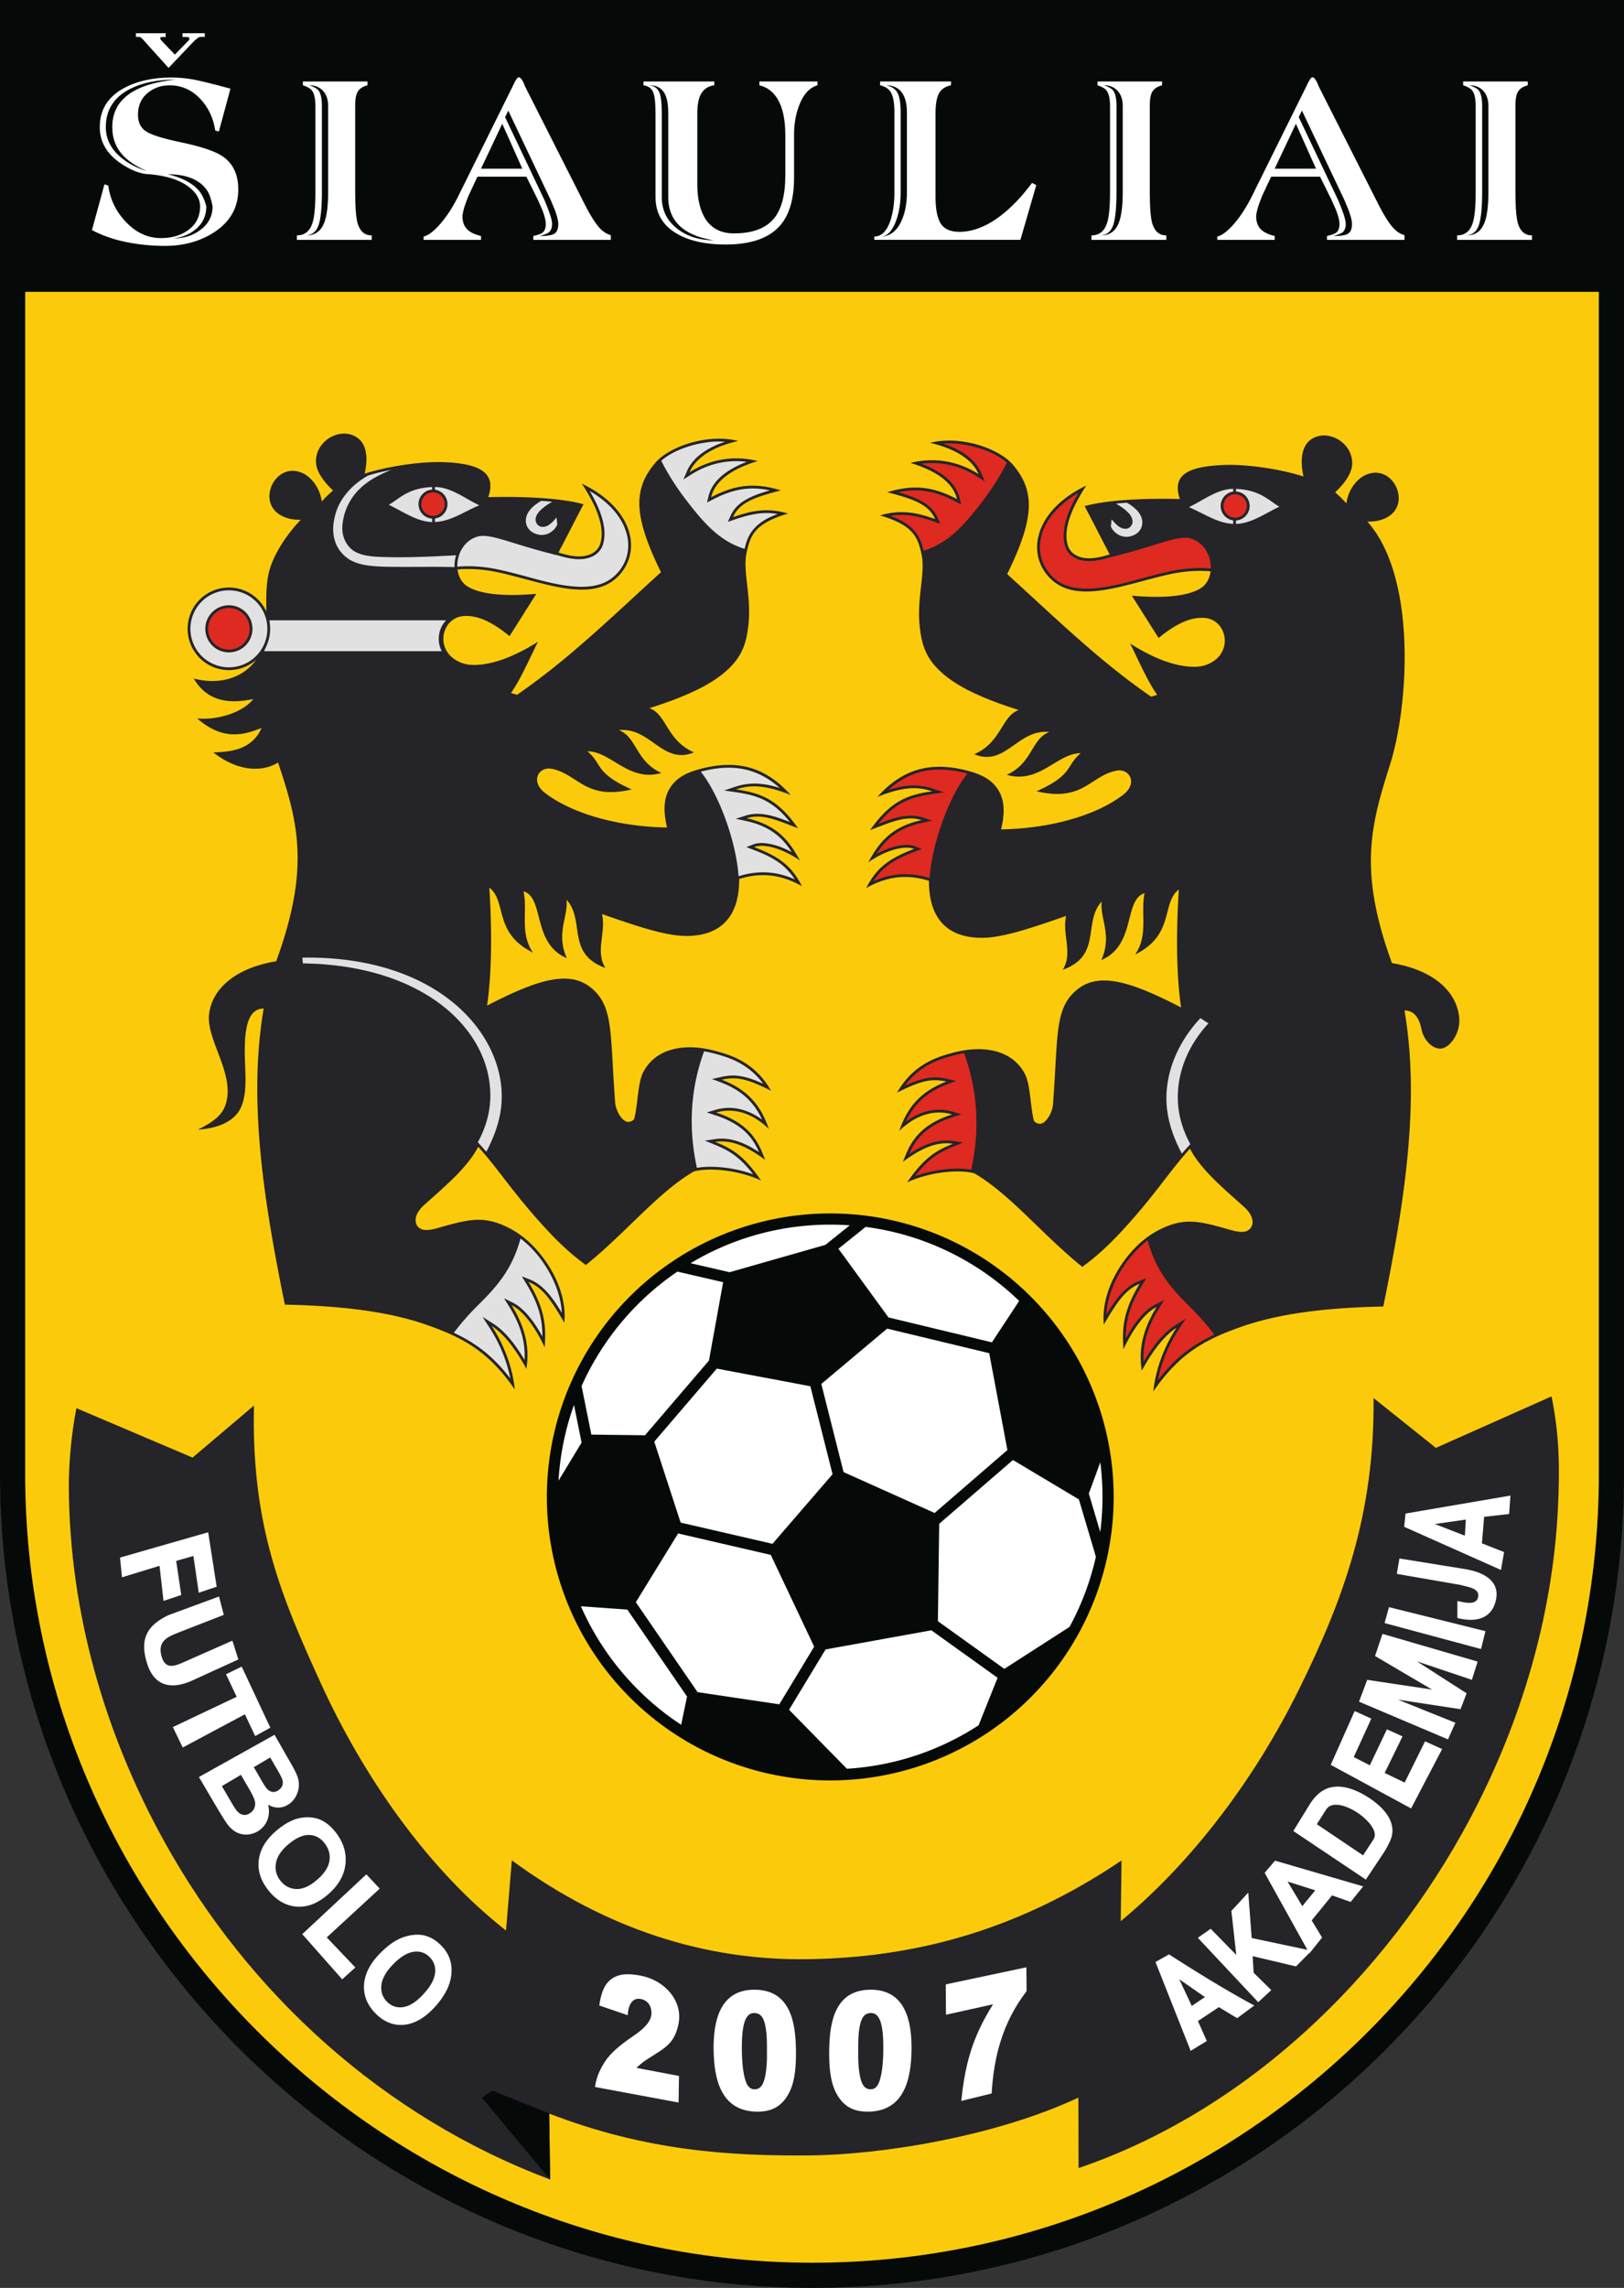
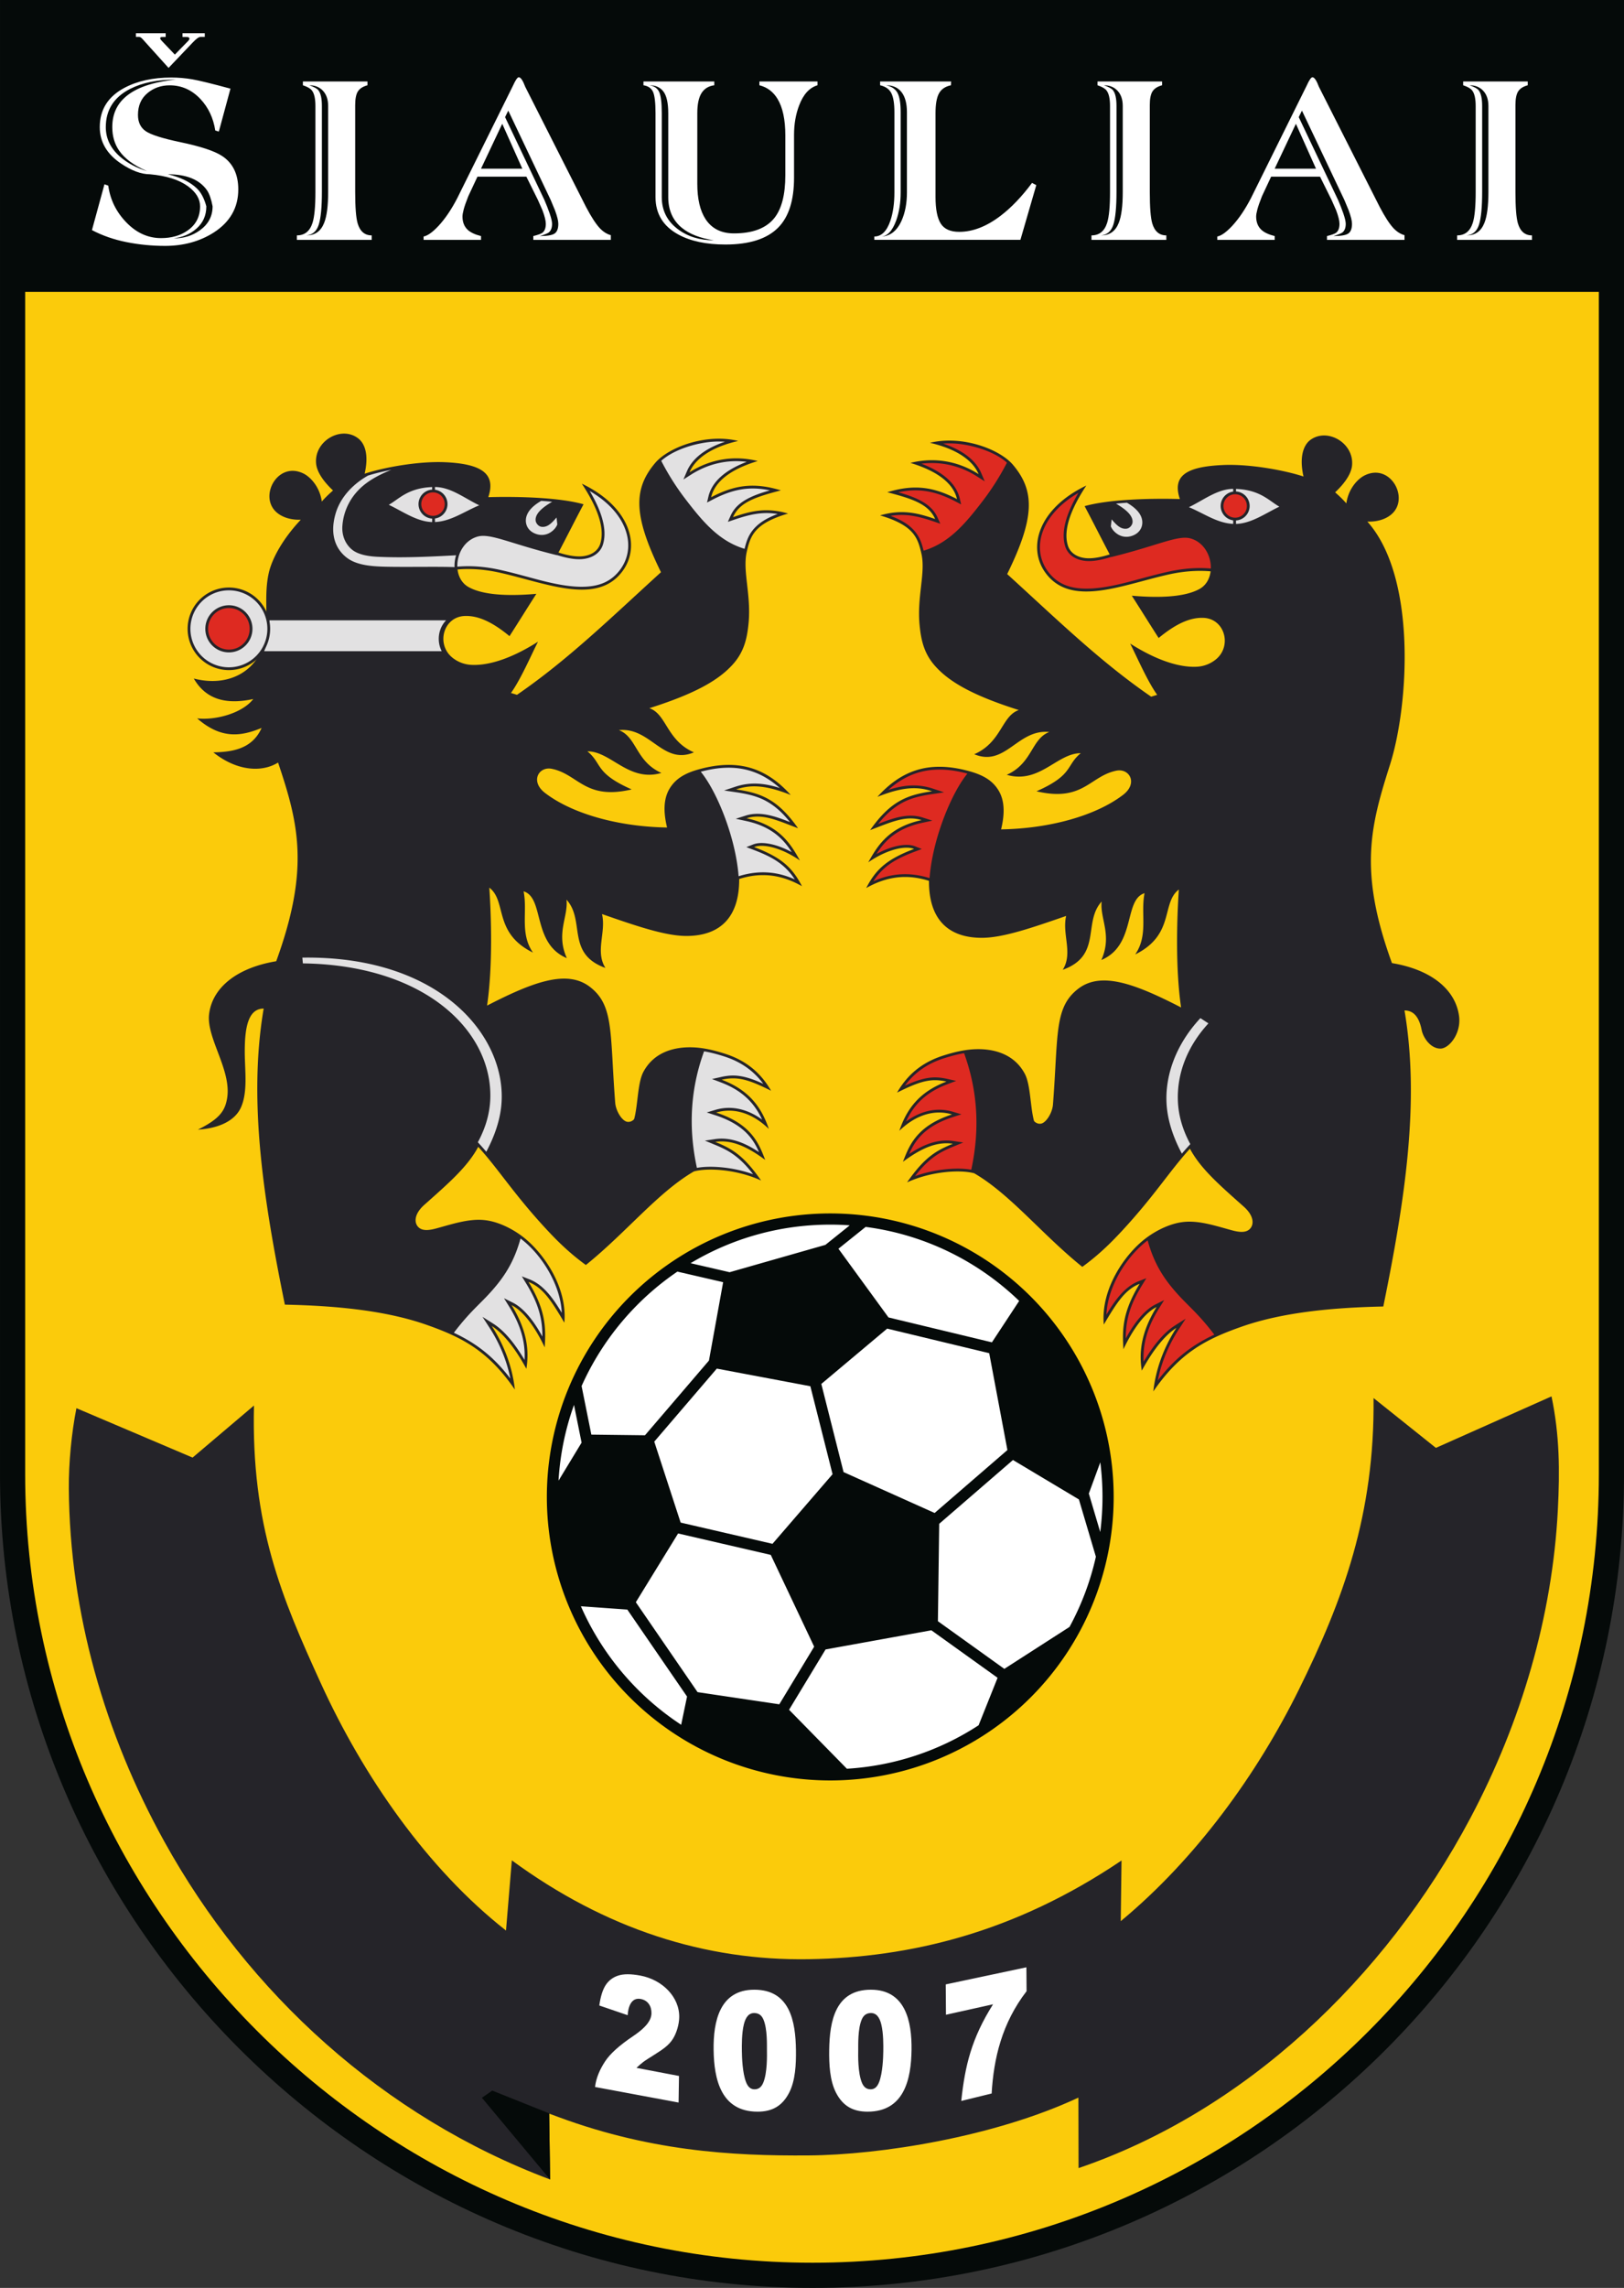
<svg xmlns="http://www.w3.org/2000/svg" viewBox="96.36 137.48 402.55 566.93">
  <rect x="96.36" y="137.48" width="402.55" height="566.93" fill="#333333" stroke="none" />
  <g fill-rule="evenodd">
    <path fill="#050a09" d="M96.362 137.48h402.552v365.35c0 110.972-90.098 201.58-201.16 201.58-110.565 0-201.392-91.08-201.392-201.58V137.48z" />
    <path fill="#fbcb0b" d="M102.6 209.799h390.075v293.03c0 107.819-87.587 195.342-194.922 195.342-107.248 0-195.153-88.408-195.153-195.341V209.799z" />
    <path fill="#fff" d="M155.424 184.413c0 4.52-2.03 8.083-6.091 10.692-3.47 2.204-7.495 3.306-12.073 3.306-3.25 0-6.434-.312-9.553-.937-3.12-.624-5.972-1.616-8.557-2.976l3.102-11.352.941.33c.48 3.49 1.975 6.53 4.486 9.121 2.51 2.59 5.372 3.885 8.584 3.885 2.621 0 4.818-.624 6.59-1.873 2.067-1.433 3.101-3.436 3.101-6.007 0-1.838-.997-3.49-2.99-4.96-2.215-1.617-5.354-2.609-9.415-2.976-2.178 0-4.596-.9-7.255-2.7-3.47-2.352-5.205-5.347-5.205-8.984 0-4.335 2.049-7.587 6.147-9.755 3.212-1.69 7.07-2.535 11.574-2.535 1.773 0 3.508.147 5.206.441 1.698.294 4.855 1.066 9.47 2.315l-2.88 10.636-.886-.275c-.48-3.087-1.698-5.677-3.655-7.77-2.141-2.279-4.689-3.418-7.642-3.418-2.142 0-3.988.652-5.538 1.957-1.55 1.304-2.326 3.095-2.326 5.373 0 1.8.637 3.141 1.91 4.023 1.274.882 4.09 1.782 8.446 2.7 5.132 1.066 8.64 2.223 10.522 3.472 2.658 1.764 3.987 4.52 3.987 8.267zm-23.008-36.45c-.698-.774-1.108-1.345-1.595-1.347l-.768-.002v-.905h7.374v.925l-.844.01c-.78.008-.562.5-.134.95l3.248 3.417 3.337-3.418c.434-.443.412-.942-.364-.949l-1.075-.01v-.925h5.525v.905l-.999.002c-.485.001-1.038.398-2.077 1.49l-5.903 6.202-5.724-6.345zm7.613 9.225c-4.578 0-8.381.772-11.409 2.315-4.024 2.058-6.036 5.217-6.036 9.48 0 2.828 1.181 5.271 3.544 7.329 1.81 1.58 4.043 2.774 6.701 3.582-3.249-1.396-5.556-3.086-6.922-5.07-1.145-1.654-1.717-3.6-1.717-5.842 0-3.05 1.052-5.511 3.157-7.385 2.62-2.351 6.848-3.82 12.682-4.409zm9.027 31.414c-.333-1.764-.794-3.087-1.385-3.969-1.846-2.645-5.076-3.967-9.691-3.967 3.1.734 5.482 1.892 7.144 3.472 1.033.955 1.827 2.443 2.381 4.463 0 2.278-.83 4.134-2.492 5.567-1.514 1.322-3.397 2.112-5.649 2.37 2.474.036 4.652-.625 6.535-1.985 2.104-1.506 3.157-3.49 3.157-5.952zm39.443 8.311h-18.552v-1.103c1.92 0 3.212-1.028 3.876-3.095.48-1.506.72-4.06.72-7.67v-21.3c0-1.837-.295-3.132-.886-3.867-.37-.478-1.108-.9-2.215-1.267v-.937h16.005v.937c-1.108.294-1.893.79-2.354 1.488-.461.698-.692 1.846-.692 3.426v21.52c0 3.794.203 6.384.61 7.79.59 1.983 1.753 2.975 3.488 2.975v1.103zm-10.8-11.904v-21.273c0-1.58-.424-2.83-1.273-3.747-.85-.92-1.975-1.378-3.378-1.378 1.144.404 1.883.808 2.215 1.212.59.735.886 2.039.886 3.913v21.273c0 3.784-.258 6.494-.775 8.129-.517 1.634-1.532 2.525-3.046 2.673 2.104 0 3.563-1.03 4.375-3.087.664-1.653.997-4.225.997-7.715zm70.07 11.904h-19.217v-.937c1.181-.294 1.938-.57 2.27-.827.554-.44.83-1.175.83-2.204 0-.772-.276-1.892-.83-3.362-.147-.368-.526-1.212-1.117-2.535l-2.87-5.787h-12.129l-2.27 4.85c-.554 1.396-.932 2.48-1.136 3.251-.202.772-.304 1.36-.304 1.764 0 1.396.434 2.498 1.301 3.307.72.661 1.819 1.175 3.296 1.543v.937H201.36v-.827c.997-.184 2.234-1.065 3.71-2.645 1.662-1.8 3.213-4.097 4.652-6.89l13.79-27.83c.628-1.396 1.108-2.094 1.44-2.094.48 0 1.015.79 1.606 2.37l15.063 29.76c1.293 2.461 2.437 4.224 3.434 5.29.849.882 1.754 1.451 2.714 1.708v1.158zm-21.94-17.636-4.975-11.123-5.261 11.123h10.236zm8.925 13.668c0-.735-.277-1.856-.83-3.362-.148-.368-.499-1.212-1.053-2.535l-10.522-22.155-.794 1.608 9.756 20.547c.48 1.102.914 2.223 1.311 3.362.388 1.139.582 1.984.582 2.535 0 .992-.277 1.708-.831 2.15-.37.256-1.108.55-2.215.88 1.846 0 3.073-.21 3.682-.633.61-.423.914-1.222.914-2.397zm64.244-34.335c-1.993.588-3.507 2.242-4.54 4.96-.85 2.205-1.275 4.648-1.275 7.33v10.637c0 5.584-1.31 9.7-3.932 12.345-2.769 2.792-7.125 4.188-13.07 4.188-4.762 0-8.657-.827-11.684-2.48-3.767-2.057-5.65-5.144-5.65-9.258v-20.777c0-2.61-.202-4.372-.609-5.291-.406-.919-1.2-1.47-2.38-1.653v-.937h17.555v.937c-1.403.183-2.456.826-3.157 1.929-.701 1.102-1.052 2.773-1.052 5.015v17.47c0 3.747.683 6.668 2.049 8.762 1.55 2.352 3.895 3.527 7.033 3.527 4.615 0 7.938-1.249 9.969-3.747 1.846-2.278 2.769-5.824 2.769-10.637v-9.92c0-3.894-.647-6.907-1.939-9.038-1.07-1.763-2.566-2.884-4.486-3.361v-.937H299v.937zm-25.696 38.413c-3.397-.515-6.037-1.543-7.92-3.086-2.252-1.837-3.378-4.372-3.378-7.606v-20.776c0-2.499-.387-4.28-1.163-5.346-.775-1.066-1.938-1.598-3.489-1.598 1.182.183 1.985.744 2.41 1.68.424.937.636 2.692.636 5.264v20.777c0 3.306 1.33 5.951 3.987 7.935 2.437 1.837 5.41 2.756 8.917 2.756zm79.927-13.668-3.933 13.558h-36.218v-.827c1.772 0 3.1-1.304 3.987-3.913.665-1.984.997-4.317.997-6.999V165.28c0-2.168-.259-3.748-.775-4.74-.517-.992-1.44-1.634-2.77-1.928v-.937h17.612l-.056.937c-1.403.294-2.39.964-2.963 2.011-.572 1.047-.858 2.673-.858 4.878v20.776c0 3.05.434 5.254 1.302 6.614.867 1.359 2.39 2.039 4.568 2.039 3.36 0 6.775-1.323 10.246-3.968 2.658-2.021 5.26-4.74 7.808-8.157l1.053.551zm-32.066 1.82v-19.896c0-2.168-.443-3.821-1.329-4.96-.886-1.139-2.16-1.708-3.821-1.708 1.366.294 2.307.927 2.824 1.901.517.973.776 2.563.776 4.767v19.895c0 2.572-.37 4.887-1.108 6.944-.96 2.645-2.252 3.968-3.877 3.968 2.29 0 4.024-1.304 5.206-3.913.886-1.984 1.33-4.317 1.33-6.999zm64.3 11.738H366.91v-1.103c1.92 0 3.212-1.028 3.877-3.095.48-1.506.72-4.06.72-7.67v-21.3c0-1.837-.295-3.132-.886-3.867-.37-.478-1.108-.9-2.215-1.267v-.937h16.005v.937c-1.108.294-1.893.79-2.354 1.488-.461.698-.692 1.846-.692 3.426v21.52c0 3.794.203 6.384.609 7.79.59 1.983 1.754 2.975 3.489 2.975v1.103zm-10.8-11.904v-21.273c0-1.58-.424-2.83-1.273-3.747-.85-.92-1.976-1.378-3.378-1.378 1.144.404 1.883.808 2.215 1.212.59.735.886 2.039.886 3.913v21.273c0 3.784-.258 6.494-.775 8.129-.517 1.634-1.532 2.525-3.046 2.673 2.104 0 3.563-1.03 4.375-3.087.664-1.653.997-4.225.997-7.715zm69.839 11.904h-19.218v-.937c1.182-.294 1.939-.57 2.271-.827.554-.44.83-1.175.83-2.204 0-.772-.276-1.892-.83-3.362-.147-.368-.526-1.212-1.117-2.535l-2.87-5.787h-12.129l-2.27 4.85c-.554 1.396-.932 2.48-1.136 3.251-.203.772-.304 1.36-.304 1.764 0 1.396.434 2.498 1.301 3.307.72.661 1.819 1.175 3.295 1.543v.937h-14.232v-.827c.997-.184 2.233-1.065 3.71-2.645 1.661-1.8 3.212-4.097 4.652-6.89l13.79-27.83c.627-1.396 1.107-2.094 1.44-2.094.48 0 1.015.79 1.606 2.37l15.063 29.76c1.292 2.461 2.437 4.224 3.434 5.29.849.882 1.754 1.451 2.714 1.708v1.158zm-21.94-17.636-4.975-11.123-5.262 11.123h10.237zm8.925 13.668c0-.735-.277-1.856-.83-3.362-.148-.368-.499-1.212-1.053-2.535l-10.522-22.155-.794 1.608 9.756 20.547c.48 1.102.914 2.223 1.311 3.362.388 1.139.581 1.984.581 2.535 0 .992-.276 1.708-.83 2.15-.37.256-1.108.55-2.216.88 1.847 0 3.074-.21 3.683-.633.61-.423.914-1.222.914-2.397zm44.613 3.968h-18.553v-1.103c1.92 0 3.212-1.028 3.877-3.095.48-1.506.72-4.06.72-7.67v-21.3c0-1.837-.295-3.132-.886-3.867-.37-.478-1.108-.9-2.215-1.267v-.937h16.005v.937c-1.108.294-1.893.79-2.354 1.488-.462.698-.692 1.846-.692 3.426v21.52c0 3.794.203 6.384.609 7.79.59 1.983 1.754 2.975 3.489 2.975v1.103zm-10.8-11.904v-21.273c0-1.58-.424-2.83-1.273-3.747-.85-.92-1.976-1.378-3.378-1.378 1.144.404 1.883.808 2.215 1.212.59.735.886 2.039.886 3.913v21.273c0 3.784-.258 6.494-.775 8.129-.517 1.634-1.532 2.525-3.046 2.673 2.104 0 3.563-1.03 4.375-3.087.664-1.653.997-4.225.997-7.715z" />
    <path fill="#252429" d="m159.317 485.759-15.22 12.901-28.794-12.241c-1.23 6.243-1.926 13.633-1.881 19.876.21 30.957 9 60.957 23.598 87.381 20.918 37.865 54.48 68.39 95.705 83.868l-.237-16.342c24.21 9.397 45.415 10.512 64.245 10.382 17.813-.124 46.14-4.589 66.938-14.331l.04 17.467c40.865-13.925 75.902-46.68 97.172-86.83 12.532-23.658 20.286-49.883 21.634-76.336.491-9.633.443-18.415-1.576-28.06l-28.657 12.762-15.452-12.348c.298 28.83-7.569 50.114-18.541 72.307-10.307 20.847-25.442 41.83-44.122 57.317l.191-15.03c-26.685 17.995-52.423 24.028-77.435 24.455-25.806.441-50.569-7.528-73.694-24.49l-1.444 17.388c-19.456-15.248-35.387-38.214-45.947-61.372-9.614-21.084-17.241-38.898-16.522-68.725z" />
    <path fill="#050a09" d="m234.534 661.978-16.166-6.464-2.55 1.786 16.875 20.232.032.012-.237-16.342c.685.265 1.366.523 2.046.776z" />
    <path fill="#fff" d="m264.562 658.477-20.706-3.857c.275-2.352 1.262-4.465 2.5-6.352 1.234-1.882 3.529-3.953 6.882-6.206 2.051-1.377 3.133-2.475 3.712-3.277.583-.807.879-1.622.891-2.44.027-1.727-.863-3.199-2.669-3.534-2.306-.429-3.1 1.892-3.231 4.024l-7.03-2.406c.308-2.223.833-3.904 1.576-5.049.743-1.137 1.776-1.93 3.105-2.36 1.324-.44 3.15-.439 5.481-.005 5.48 1.02 9.74 5.32 9.65 10.332-.033 1.773-.652 3.893-1.562 5.34-.91 1.445-2.16 2.42-4.535 3.902-1.404.876-2.349 1.477-2.824 1.843-.476.36-1.04.845-1.682 1.452l10.544 2.007-.102 6.586zm29.096-12.969c-.092-7.158-1.488-14.992-10.33-14.992-8.6 0-10.172 7.895-10.082 14.89.093 7.3 1.822 15.333 10.906 15.333 3.627 0 6.09-1.41 7.778-4.621 1.609-3.06 1.771-7.22 1.728-10.61zm-7.193.02c.016 1.206.11 5.556-.904 8.012-.46 1.117-1.15 1.66-2.18 1.66-.97 0-1.638-.605-2.1-1.797-.882-2.277-1.01-6.09-1.03-7.657-.017-1.322-.057-4.417.496-6.646.429-1.734 1.217-2.853 2.651-2.798 1.051.04 1.743.548 2.197 1.599 1 2.312.854 6.372.87 7.628zm15.433-.02c.092-7.158 1.488-14.992 10.33-14.992 8.599 0 10.172 7.895 10.082 14.89-.094 7.3-1.822 15.333-10.906 15.333-3.627 0-6.09-1.41-7.778-4.621-1.609-3.06-1.771-7.22-1.728-10.61zm7.192.02c-.015 1.206-.109 5.556.905 8.012.46 1.117 1.15 1.66 2.18 1.66.969 0 1.638-.605 2.1-1.797.882-2.277 1.01-6.09 1.03-7.657.017-1.322.056-4.417-.496-6.646-.43-1.734-1.218-2.853-2.652-2.798-1.05.04-1.742.548-2.196 1.599-1 2.312-.855 6.372-.87 7.628zm21.694-16.323 19.994-4.24.046 5.918c-6.11 7.938-8.152 16.63-8.662 25.355l-7.53 1.843c.92-8.684 2.535-15.495 7.883-23.952l-11.673 2.592-.058-7.516z" />
    <path fill="#050a09" d="M302.162 438.162a70.25 70.25 0 0 1 70.25 70.25 70.25 70.25 0 1 1-70.25-70.25z" />
    <path fill="#fff" d="M302.162 440.935c1.626 0 3.237.06 4.834.174l-6.039 4.842-23.741 6.777-9.678-2.237c10.124-6.066 21.966-9.556 34.624-9.556zm8.77.567c14.695 1.909 27.906 8.547 38.058 18.337l-6.755 10.264-25.64-6.17-12.406-17.024 6.743-5.407zm58.166 58.325a68.1 68.1 0 0 1 .542 8.586c0 2.948-.19 5.851-.557 8.7l-2.829-9.54 2.844-7.746zm-1.094 23.398a67.018 67.018 0 0 1-6.538 17.398l-16.156 10.392-16.466-11.81.321-24.136 18.288-15.81 16.342 9.77 4.209 14.196zm-29.073 41.769a67.09 67.09 0 0 1-32.648 10.768L291.95 561.15l9.048-14.948 26.227-4.747 16.412 11.771-4.707 11.768zm-73.728-.125c-10.879-7.139-19.571-17.334-24.854-29.366l11.509.822 14.803 21.553-1.458 6.99zm-30.396-60.49a67.168 67.168 0 0 1 3.833-18.769l1.88 9.347-5.713 9.422zm5.713-23.446a67.759 67.759 0 0 1 23.748-28.355l11.34 2.621-3.517 19.425-15.854 18.51-13.296-.163-2.42-12.038zm101.04-8.144 4.511 24.005-18.038 15.593-22.575-10.133-5.514-21.841 16.323-13.711 25.292 6.087zm-76.486 41.977 22.768 5.264 14.89-17.25-5.504-21.799-23.191-4.368-15.499 18.095 6.536 20.058zm22.344 8.009-22.974-5.312-10.476 17.037 15.304 22.284 20.258 3.012 8.643-14.279-10.755-22.742z" />
    <path fill="#252429" d="M365.21 262.898c2.009 3.777 4.189 8.124 6.217 11.964-2.033.643-3.943 1.027-5.565.947-2.271-.113-4.185-1.176-4.797-3.138-.922-2.953-.28-7.52 4.567-14.874-11.903 5.697-14.65 15.347-10.155 21.578 6.385 8.85 19.379 2.872 30.938.379 3.58-.772 7.01-.967 10.028-.702-.22 1.801-1.098 3.434-2.698 4.34-2.706 1.532-7.74 2.493-16.841 1.698 2.296 3.572 4.36 6.912 6.656 10.483 4.495-3.715 7.972-5.116 11.111-4.992 5.21.207 7.084 6.763 3.255 10.147a8.112 8.112 0 0 1-4.808 1.959c-3.441.209-8.966-.878-16.62-5.735 1.726 3.385 4.27 9.32 6.701 12.706l-1.497.454c-12.724-8.75-23.26-19.077-35.687-30.378 6.887-14.03 6.88-20.595 1.467-27.038-3.367-4.008-12.817-7.42-20.598-5.485 5.952 1.36 10.438 3.972 12.053 7.758-5.207-3.317-11.117-4.23-16.9-2.784 6.93 2.102 10.65 5.185 11.543 8.968-5.612-2.933-10.458-3.803-17.282-1.698 6.463 1.679 10.247 2.997 11.862 6.632-4.23-1.445-8.142-2.508-13.647-.893 8.353 2.461 9.336 5.519 10.24 9.475 1.094 4.775-1.15 10.676-.442 17.784.377 3.78 1.128 7.054 3.925 10.153 3.376 3.74 8.97 7.126 20.665 10.822-4.29 1.449-4.24 7.974-11.048 10.945 7.732 3.225 10.741-6.3 18.596-5.509-4.506 1.744-4.118 7.72-10.537 10.61 8.128 2.355 12.478-5.38 18.341-5.356-3.74 3.06-1.743 5.356-10.968 9.438 11.564 2.72 13.18-3.742 19.769-5.102 3.25-.671 5.474 3.097 1.682 5.994-6.797 5.191-18.26 8.354-30.227 8.546.907-3.75.912-6.994-.562-9.528-1.525-2.622-3.985-3.973-7.373-4.902-9.889-2.715-16.751-.236-22.723 6.37 6.739-2.7 10.292-2.463 13.543-1.378-6.079.892-10.25 2.35-15.352 9.62 5.017-1.893 8.802-3.735 12.754-2.478-8.366 1.809-11.04 6.623-13.217 10.458 4.55-3.146 9.099-4.21 11.351-3.316-6.687 2.54-9.429 4.984-11.86 9.693 5.76-3.274 10.82-3.274 15.56-1.786-.054 9.035 4.293 14.08 13.012 14.12 5.23.025 12.351-2.426 20.992-5.423-1.063 4.507 1.749 9.22-.844 13.344 9.82-3.529 4.926-11.728 9.644-16.915-.467 4.251 2.684 8.327-.079 14.492 8.673-3.657 5.484-14.941 10.713-16.557-1.02 5.06.997 10.374-2.32 15.178 9.906-4.89 6.396-12.728 10.817-16.087-.467 7.057-.887 19.36.559 29.223-11.42-5.881-19.811-8.99-25.478-4.647-6.034 4.623-4.937 11.345-6.28 28.697-.155 2.007-1.589 4.35-2.835 4.711-.969.282-1.827-.487-1.884-.702-.934-3.556-.83-8.937-2.268-11.629-2.746-5.139-8.002-6.174-11.948-6.092-2.63.055-5.282.633-8.244 1.578-3.809 1.216-8.261 3.577-11.465 9.184 5.867-2.944 8.503-3.574 12.244-2.734-6.994 2.647-9.922 7.04-11.686 12.196 4.315-4.177 8.962-5.28 13.064-4.057-8.887 2.89-10.635 7.822-12.164 11.733 4.591-3.4 8.418-5.059 12.371-4.464-4.123 1.7-6.972 3.274-11.35 9.566 6.15-2.82 13.328-3.167 16.652-2.248 8.927 5.187 16.707 15.068 26.783 23.188 4.081-2.965 7.095-5.963 9.785-8.862 8.07-8.698 11.793-14.812 16.895-20.424 2.604 4.91 7.272 8.96 13.363 14.376 2.718 2.416 2.563 4.751 1.221 5.741-.918.677-2.29.625-4.223.095-4.087-1.122-7.841-2.365-11.54-2.09-3.38.25-7 2.001-9.71 4.04-5.298 3.986-11.268 12.698-10.458 21.409 3.06-5.144 5.18-8.638 8.88-10.083-4.263 6.982-4.34 11.347-4.01 16.205 1.7-3.635 4.682-8.694 8.21-10.458-3.995 6.462-4.347 11.515-3.666 15.766 1.72-3.146 4.812-8.212 8.576-10.593-3.466 5.347-5.192 10.865-5.722 15.743 6.569-9.56 12.958-12.912 21.914-16.054 10.149-3.561 22.578-4.727 35.096-4.99 5.322-26.093 9.12-50.67 5.253-73.36 2.47.002 3.683 1.95 4.254 4.839.366 1.853 2.143 4.588 4.622 4.615 2.188.023 5.217-3.763 4.654-8.037-.861-6.542-6.811-11.523-16.639-13.15-8.321-22.87-5.32-33.933-.462-49.23 4.613-14.53 6.708-46.37-5.636-60.175 2.404.095 4.56-.578 5.98-1.805 4.586-3.966-.301-12.898-6.745-9.587-1.554.799-3.916 3.155-4.44 6.888-.877-1.007-1.778-1.862-2.782-2.742 2.684-2.524 4.01-4.81 4.192-6.626.56-5.568-6.082-9.455-10.304-6.38-1.64 1.193-2.859 4.08-1.724 9.084-4.58-1.516-13.265-3.153-19.984-2.847-8.808.4-12.657 2.493-10.665 8.427-7.653-.213-17.745.103-23.611 1.761z" />
    <path fill="#e2e1e2" d="m391.408 420.985-.605.665a74.06 74.06 0 0 0-1.461 1.66l-.028.033c-2.047-3.861-3.267-7.53-3.672-11.009-.867-7.447 1.875-15.724 8.27-22.567l1.99 1.3c-5.19 5.622-7.791 12.331-7.577 19.077.104 3.295.963 6.915 3.083 10.84z" />
    <path fill="#de2a21" d="M325.295 273.938c-.201-.836-.43-1.666-.759-2.463-1.352-3.278-4.286-5.007-7.443-6.168 3.781-.628 6.918.095 10.843 1.436l1.502.514-.645-1.451a8.113 8.113 0 0 0-1.14-1.86c-1.92-2.342-5.461-3.603-8.634-4.488 5.097-1.082 9.26-.294 14.24 2.31l1.344.702-.348-1.476c-1.041-4.411-5.363-7.032-9.501-8.615 4.835-.61 9.593.487 13.81 3.174l1.89 1.204-.88-2.06c-1.598-3.746-5.544-5.989-9.44-7.296.822-.06 1.646-.069 2.466-.034 4.12.175 10.002 1.778 13.355 4.757a62.448 62.448 0 0 1-6.14 9.67c-4.224 5.5-8.237 10.253-14.52 12.144zm1.479 81.129c-4.915-1.53-9.437-1.231-13.932.787 2.501-3.826 5.569-5.556 10.335-7.366l1.67-.634-1.661-.658c-1.576-.625-3.668-.318-5.254.119-1.483.408-2.944 1.03-4.325 1.779.78-1.223 1.64-2.37 2.74-3.427 2.405-2.311 5.363-3.593 8.595-4.292l2.542-.55-2.478-.788c-3.632-1.155-7.453.228-10.964 1.612 2.096-2.631 4.52-4.832 7.788-6.073 1.818-.69 3.747-1.053 5.665-1.335l2.879-.422-2.76-.921c-3.874-1.292-7.431-.85-11.055.311 5.587-4.986 11.79-6.126 19.592-4.042-4.112 5.05-8.664 16.46-9.377 25.9zm10.336 72.268c-2.098-.39-4.597-.306-6.599-.088-2.463.269-4.962.82-7.325 1.662 1.877-2.448 3.96-4.573 6.793-6.073.92-.487 1.875-.903 2.837-1.299l2.313-.954-2.474-.372c-3.995-.602-7.677 1.063-10.941 3.222.601-1.367 1.293-2.647 2.321-3.878 2.204-2.64 5.3-4.221 8.524-5.27l2.115-.687-2.132-.636c-4.197-1.25-8.235-.033-11.592 2.408 2.069-4.436 5.2-7.318 10.26-9.234l2.163-.818-2.256-.506c-.954-.214-1.914-.352-2.893-.359-2.556-.02-5.166.942-7.564 2.054 2.44-3.312 5.647-5.503 9.737-6.808 1.615-.516 3.263-.963 4.936-1.243 3.074 8.446 4.137 17.997 1.778 28.879zm60.25 40.858c-5.607 2.633-9.849 5.91-14.006 11.347.887-4.492 2.699-8.802 5.187-12.639l1.72-2.653-2.673 1.69c-3.106 1.965-5.757 5.62-7.75 8.978-.274-4.77 1.2-8.995 3.801-13.2l1.284-2.077-2.183 1.092c-2.988 1.493-5.538 5.119-7.325 8.4-.043-5.039 1.385-8.841 4.025-13.166l1.071-1.755-1.915.748c-3.589 1.403-5.987 4.952-7.989 8.29.025-.521.072-1.042.14-1.56.833-6.286 5.06-13.06 10.083-16.845 1.377 4.998 3.36 8.38 5.782 11.379 3.679 4.555 6.032 5.785 10.748 11.97zm-.864-189.833c-3.4-.3-6.92.003-10.227.716-2.173.469-4.323 1.04-6.47 1.614-5.594 1.493-14.166 4.112-19.717 1.627-1.657-.742-2.983-1.878-4.043-3.347a10.071 10.071 0 0 1-1.498-3.039c-.918-3.107-.22-6.327 1.402-9.07 1.806-3.058 4.65-5.453 7.733-7.247-2.326 3.93-4.583 9.067-3.273 13.264.746 2.389 3.058 3.506 5.424 3.623 1.805.089 3.888-.357 5.933-1.01l.018.034c11.365-2.79 16.402-5.458 19.587-4.65 3.41.902 5.226 4.337 5.13 7.485z" />
    <path fill="#e2e1e2" d="M372.994 262.276c.9-.089 1.8-.163 2.703-.224 1.569.913 2.807 1.965 3.414 3.212.86 1.762.327 3.749-1.466 4.699-1.322.7-2.829.74-4.124-.032-.81-.483-1.496-1.221-1.806-2.035l.191-1.722c1.297 1.533 2.321 2.47 3.699 2.31.79-.091 1.412-.89 1.48-1.538.195-1.875-2.104-3.505-4.091-4.67zm40.49.75c-2.528-1.41-4.708-4.16-10.75-4.395v.635a3.598 3.598 0 0 1 0 7.183v.855c3.794-.095 7.315-2.644 10.75-4.278zm-11.443-4.409c-3.956.038-7.39 2.825-10.98 4.536 3.749 1.549 6.992 3.966 10.98 4.143v-.873a3.599 3.599 0 0 1 0-7.13v-.676z" />
    <path fill="#de2a21" d="M402.525 259.953a2.904 2.904 0 0 0-2.904 2.904 2.904 2.904 0 1 0 2.904-2.904z" />
    <path fill="#252429" d="M241.007 262.436c-2.01 3.777-4.19 8.124-6.218 11.964 2.033.643 3.943 1.027 5.566.947 2.27-.113 4.184-1.176 4.796-3.138.922-2.953.28-7.52-4.567-14.874 11.904 5.697 14.65 15.347 10.155 21.578-6.384 8.85-19.378 2.872-30.937.379-3.58-.772-7.01-.967-10.029-.702.221 1.801 1.099 3.434 2.698 4.34 2.706 1.532 7.74 2.493 16.841 1.698-2.295 3.571-4.36 6.911-6.656 10.483-4.495-3.715-7.972-5.117-11.11-4.992-5.21.207-7.084 6.763-3.256 10.147a8.112 8.112 0 0 0 4.809 1.959c3.44.209 8.966-.878 16.62-5.735-1.727 3.385-4.27 9.32-6.702 12.706l1.497.454c12.724-8.75 23.26-19.077 35.687-30.378-6.887-14.03-6.88-20.595-1.467-27.038 3.368-4.008 12.818-7.42 20.598-5.485-5.952 1.36-10.437 3.972-12.053 7.757 5.207-3.317 11.118-4.228 16.9-2.783-6.93 2.102-10.65 5.185-11.543 8.968 5.612-2.933 10.458-3.803 17.282-1.698-6.463 1.679-10.247 2.997-11.861 6.632 4.229-1.445 8.141-2.508 13.646-.893-8.353 2.46-9.335 5.518-10.24 9.475-1.094 4.775 1.15 10.676.442 17.784-.376 3.78-1.127 7.053-3.925 10.153-3.376 3.74-8.97 7.126-20.664 10.822 4.29 1.449 4.24 7.974 11.048 10.945-7.732 3.225-10.742-6.3-18.597-5.509 4.506 1.743 4.118 7.72 10.538 10.61-8.129 2.355-12.478-5.38-18.342-5.356 3.741 3.06 1.743 5.356 10.968 9.437-11.563 2.721-13.18-3.741-19.768-5.101-3.25-.671-5.475 3.097-1.682 5.994 6.796 5.191 18.259 8.354 30.227 8.545-.908-3.749-.913-6.993.561-9.527 1.526-2.622 3.985-3.973 7.373-4.903 9.89-2.714 16.752-.236 22.723 6.371-6.738-2.7-10.292-2.463-13.543-1.379 6.08.893 10.251 2.351 15.353 9.621-5.018-1.893-8.803-3.735-12.754-2.478 8.365 1.809 11.04 6.623 13.216 10.458-4.55-3.146-9.098-4.21-11.351-3.316 6.688 2.54 9.429 4.984 11.861 9.693-5.76-3.274-10.82-3.274-15.56-1.786.053 9.035-4.294 14.08-13.012 14.12-5.23.024-12.352-2.426-20.993-5.423 1.063 4.507-1.749 9.22.845 13.344-9.82-3.529-4.926-11.728-9.645-16.915.467 4.251-2.684 8.327.08 14.492-8.673-3.657-5.485-14.941-10.714-16.557 1.02 5.06-.996 10.374 2.32 15.178-9.906-4.89-6.396-12.728-10.817-16.087.467 7.057.887 19.36-.558 29.223 11.418-5.881 19.81-8.99 25.478-4.647 6.033 4.623 4.936 11.345 6.28 28.697.154 2.007 1.588 4.35 2.834 4.711.97.282 1.828-.487 1.884-.702.934-3.556.831-8.937 2.269-11.629 2.745-5.139 8.002-6.174 11.947-6.092 2.631.055 5.283.633 8.245 1.578 3.808 1.216 8.26 3.576 11.465 9.184-5.867-2.944-8.503-3.574-12.244-2.734 6.993 2.646 9.921 7.04 11.685 12.196-4.315-4.177-8.962-5.28-13.064-4.057 8.887 2.89 10.635 7.822 12.164 11.733-4.591-3.4-8.417-5.059-12.371-4.464 4.124 1.7 6.972 3.274 11.351 9.566-6.15-2.82-13.328-3.167-16.652-2.248-8.928 5.187-16.708 15.068-26.784 23.188-4.081-2.965-7.095-5.963-9.784-8.862-8.07-8.698-11.794-14.812-16.896-20.424-2.604 4.91-7.272 8.96-13.363 14.376-2.718 2.416-2.562 4.751-1.22 5.74.917.678 2.289.626 4.222.096 4.087-1.122 7.842-2.365 11.541-2.09 3.38.25 6.998 2.001 9.709 4.04 5.298 3.985 11.268 12.697 10.459 21.409-3.061-5.144-5.181-8.638-8.88-10.083 4.262 6.982 4.339 11.347 4.01 16.205-1.701-3.635-4.682-8.695-8.212-10.459 3.997 6.462 4.348 11.516 3.668 15.767-1.721-3.146-4.813-8.212-8.577-10.593 3.467 5.347 5.192 10.865 5.723 15.743-6.57-9.56-12.96-12.912-21.914-16.054-10.15-3.562-22.58-4.727-35.097-4.99-5.321-26.093-9.12-50.67-5.253-73.36-3.953.003-4.705 4.983-4.685 10.847.016 4.56.774 9.674-.907 13.554-1.503 3.47-5.627 5.28-10.709 5.595 5.33-2.644 6.66-4.607 7.207-7.578 1.3-7.04-5.132-15.033-4.436-21.001.765-6.554 6.812-11.523 16.64-13.15 8.32-22.87 5.583-34.019.461-49.23-4.347 2.678-10.593 1.851-16.046-2.527 4.592-.086 9.627-.779 11.965-6.05-5.016 2.051-9.937 2.893-15.974-2.368 4.464.51 11.146-1.227 13.91-4.799-6.867 1.489-11.793.025-14.747-5.077 9.26 2.394 16.812-2.449 17.824-10.994.549-4.64-.396-9.866.737-15.052.844-3.863 3.736-8.838 7.967-13.309-2.403.096-4.56-.577-5.979-1.804-4.587-3.966.3-12.898 6.744-9.587 1.554.799 3.916 3.155 4.44 6.888.877-1.007 1.778-1.862 2.782-2.742-2.684-2.525-4.01-4.81-4.192-6.626-.56-5.568 6.082-9.455 10.305-6.38 1.64 1.193 2.858 3.85 1.724 8.853 4.58-1.516 13.264-3.153 19.983-2.847 8.809.4 12.657 2.724 10.666 8.658 7.652-.213 17.744.103 23.61 1.761z" />
    <path fill="#e2e1e2" d="m214.809 420.523.604.665c.496.546.983 1.1 1.461 1.66l.028.033c2.047-3.861 3.267-7.53 3.672-11.009 1.947-16.725-14.302-37.629-49.268-37.097l.127 1.427c18.064.24 31.262 6.15 38.88 14.403 5.191 5.622 7.792 12.331 7.579 19.077-.105 3.295-.964 6.915-3.084 10.84zm-5.779-142.516a8.979 8.979 0 0 1 .382-2.931c-6.489.353-13.17.676-19.485.37-1.973-.096-4.652-.44-6.266-1.738-1.614-1.298-2.61-3.421-2.431-5.915.246-3.44 1.822-7.478 5.844-10.516 1.636-1.235 3.699-2.336 6.287-3.381-1.983.382-3.951.855-5.786 1.43-4.312 2.461-7 5.87-8.033 9.43-1.514 5.217.065 8.745 2.633 10.805 2.764 2.217 7.077 2.329 11.516 2.376 5.312.057 11.274-.075 15.339.07zm-3.177 20.837c-1.316-2.556-.815-5.722 1.092-7.656h-43.832a33.29 33.29 0 0 1-.206 3.516 15.167 15.167 0 0 1-1.08 4.14h44.026zm75.068-25.368c.201-.836.43-1.666.76-2.463 1.351-3.278 4.285-5.007 7.443-6.168-3.782-.628-6.919.095-10.843 1.436l-1.502.514.644-1.451a8.113 8.113 0 0 1 1.141-1.86c1.92-2.342 5.46-3.603 8.633-4.488-5.097-1.082-9.259-.294-14.24 2.31l-1.344.702.349-1.476c1.04-4.412 5.362-7.032 9.5-8.615-4.835-.61-9.593.487-13.81 3.174l-1.89 1.203.88-2.06c1.598-3.745 5.544-5.988 9.44-7.295a21.554 21.554 0 0 0-2.466-.034c-4.119.175-10.002 1.778-13.354 4.757a62.448 62.448 0 0 0 6.14 9.67c4.224 5.5 8.236 10.253 14.52 12.144zm-1.479 81.129c4.915-1.53 9.437-1.231 13.932.787-2.5-3.826-5.568-5.557-10.334-7.366l-1.67-.634 1.66-.658c1.576-.625 3.668-.318 5.254.119 1.483.408 2.944 1.03 4.325 1.779-.78-1.223-1.64-2.37-2.74-3.427-2.405-2.312-5.363-3.593-8.595-4.292l-2.542-.55 2.479-.788c3.631-1.155 7.452.228 10.963 1.612-2.095-2.631-4.52-4.832-7.787-6.073-1.819-.69-3.747-1.053-5.666-1.335l-2.878-.423 2.76-.92c3.873-1.292 7.43-.85 11.054.31-5.587-4.985-11.79-6.125-19.592-4.04 4.112 5.049 8.664 16.46 9.377 25.899zm-10.336 72.268c2.099-.39 4.597-.306 6.6-.088 2.463.268 4.962.82 7.325 1.662-1.877-2.449-3.96-4.573-6.794-6.073-.92-.487-1.875-.903-2.836-1.299l-2.313-.954 2.474-.372c3.995-.602 7.677 1.063 10.94 3.222-.601-1.367-1.293-2.647-2.32-3.878-2.205-2.64-5.301-4.221-8.525-5.27l-2.115-.687 2.132-.636c4.198-1.25 8.235-.033 11.592 2.408-2.068-4.436-5.2-7.319-10.26-9.234l-2.163-.818 2.256-.506c.954-.215 1.914-.352 2.893-.36 2.557-.019 5.166.943 7.564 2.054-2.44-3.311-5.647-5.502-9.737-6.807-1.615-.516-3.262-.964-4.936-1.243-3.073 8.446-4.136 17.997-1.777 28.878zm-60.249 40.857c5.606 2.634 9.848 5.911 14.005 11.348-.887-4.493-2.699-8.802-5.186-12.639l-1.72-2.653 2.672 1.69c3.106 1.965 5.757 5.62 7.75 8.977.274-4.77-1.2-8.995-3.801-13.2l-1.284-2.076 2.183 1.091c2.988 1.494 5.538 5.12 7.325 8.401.043-5.04-1.385-8.841-4.025-13.166l-1.071-1.755 1.915.748c3.59 1.403 5.987 4.952 7.989 8.29a18.51 18.51 0 0 0-.14-1.56c-.833-6.286-5.059-13.06-10.082-16.845-1.377 4.998-3.361 8.38-5.783 11.379-3.678 4.555-6.032 5.785-10.747 11.97z" />
    <path fill="#252429" d="M153.095 283.066a10.23 10.23 0 0 1 10.231 10.231 10.23 10.23 0 1 1-10.23-10.23z" />
    <path fill="#e2e1e2" d="M153.095 283.76a9.538 9.538 0 0 1 9.538 9.537 9.538 9.538 0 1 1-9.538-9.538z" />
    <path fill="#252429" d="M153.095 287.456a5.841 5.841 0 0 1 5.841 5.841 5.841 5.841 0 1 1-5.84-5.84z" />
    <path fill="#de2a21" d="M153.095 288.15a5.148 5.148 0 0 1 5.148 5.147 5.148 5.148 0 1 1-5.148-5.148z" />
    <path fill="#e2e1e2" d="M209.72 277.898c3.4-.3 6.921.003 10.227.716 2.173.469 4.324 1.04 6.47 1.614 5.594 1.493 14.167 4.112 19.717 1.627 1.658-.742 2.983-1.878 4.043-3.347a10.072 10.072 0 0 0 1.498-3.04c.919-3.106.22-6.326-1.401-9.07-1.806-3.057-4.65-5.452-7.733-7.246 2.326 3.93 4.582 9.067 3.272 13.263-.746 2.39-3.058 3.507-5.424 3.624-1.805.089-3.887-.357-5.932-1.01l-.019.034c-11.364-2.79-16.401-5.458-19.586-4.65-3.41.902-5.227 4.337-5.131 7.485z" />
    <path fill="#e2e1e2" d="M233.222 261.814c-.899-.089-1.8-.163-2.703-.225-1.568.914-2.807 1.966-3.414 3.213-.86 1.762-.327 3.748 1.466 4.698 1.322.701 2.829.74 4.124-.031.81-.483 1.496-1.221 1.807-2.035l-.192-1.722c-1.296 1.533-2.321 2.47-3.699 2.31-.79-.091-1.412-.89-1.48-1.538-.195-1.875 2.104-3.505 4.091-4.67zm-40.49.75c2.529-1.41 4.708-4.16 10.75-4.395v.635a3.598 3.598 0 0 0 0 7.183v.855c-3.794-.095-7.315-2.645-10.75-4.278zm11.443-4.41c3.956.039 7.39 2.826 10.98 4.537-3.749 1.549-6.992 3.966-10.98 4.143v-.874a3.599 3.599 0 0 0 0-7.13v-.675z" />
    <path fill="#de2a21" d="M203.691 259.491a2.904 2.904 0 0 1 2.905 2.904 2.904 2.904 0 1 1-2.905-2.904z" />
-     <path fill="#fff" d="M162.835 584.65c.272 1.177.282 2.382-.106 3.54a5.537 5.537 0 0 1-2.093 2.826 5.659 5.659 0 0 1-2.692 1.025 5.158 5.158 0 0 1-2.834-.464c-.995-.473-1.8-1.272-2.447-2.15-.386-.526-.744-1.11-1.088-1.665a163.8 163.8 0 0 1-1.882-3.102c-.666-1.126-1.326-2.255-1.99-3.382-.664-1.127-1.326-2.255-1.988-3.382l-.048-.082.083-.046 9.288-5.185 9.29-5.188.08-.045.046.08 2.014 3.517 2.017 3.523c.577 1.008 1.219 2.16 1.613 3.253a5.76 5.76 0 0 1 .34 2.37c-.058.845-.306 1.646-.684 2.402a5.352 5.352 0 0 1-1.733 2.004c-.805.566-1.704.883-2.69.888a4.509 4.509 0 0 1-2.496-.737zm.503-11.684c-1.353.803-2.708 1.604-4.061 2.409l1.373 2.369c.487.84 1.052 1.89 1.63 2.666.365.492.838.913 1.447 1.058.587.14 1.13-.031 1.623-.359.479-.318.857-.736 1.028-1.292.177-.577.064-1.168-.168-1.713-.423-.993-1.177-2.19-1.719-3.133l-1.153-2.005zm-7.26 4.306c-.787.465-1.573.932-2.36 1.399-.787.466-1.573.934-2.36 1.402l2.086 3.559c.457.78 1.094 1.933 1.68 2.615.397.463.883.81 1.487.932.63.126 1.225-.09 1.745-.438.478-.32.85-.738 1.063-1.274.216-.543.23-1.112.11-1.679-.207-.975-1.204-2.655-1.707-3.52-.58-1-1.163-1.998-1.744-2.996zm8.963 13.696c1.416-1.175 3.08-2.28 4.864-2.795a9.524 9.524 0 0 1 3.457-.351c1.092.091 2.147.38 3.104.921 1.328.75 2.417 1.84 3.318 3.06.849 1.149 1.519 2.415 1.903 3.794a9.993 9.993 0 0 1 .278 3.988 10.108 10.108 0 0 1-1.346 3.884c-.787 1.33-1.835 2.488-3.004 3.491-1.143.981-2.424 1.837-3.835 2.38a8.85 8.85 0 0 1-3.898.588 8.807 8.807 0 0 1-3.692-1.129c-1.238-.7-2.295-1.675-3.192-2.773-.913-1.118-1.671-2.37-2.118-3.749a8.99 8.99 0 0 1-.368-3.95c.177-1.385.663-2.68 1.398-3.868.825-1.335 1.927-2.492 3.13-3.49zm2.88 3.462c-1.457 1.216-2.85 2.818-3.17 4.75-.27 1.632.126 3.083 1.161 4.37 1.008 1.253 2.298 1.961 3.912 2.017.843.03 1.67-.177 2.439-.515.957-.422 1.844-1.046 2.638-1.723 1.404-1.199 2.778-2.773 3.1-4.651.279-1.621-.143-3.078-1.124-4.383-.964-1.283-2.212-2.06-3.83-2.12-1.894-.072-3.73 1.088-5.126 2.255zm22.777 26.94c1.354-1.36 2.942-2.675 4.7-3.474a11.163 11.163 0 0 1 3.451-.957c1.07-.113 2.154-.057 3.183.27 1.36.434 2.533 1.222 3.549 2.215.939.918 1.694 1.98 2.166 3.21.466 1.217.615 2.498.523 3.793-.101 1.434-.516 2.808-1.141 4.098-.73 1.504-1.727 2.878-2.843 4.119-1.093 1.214-2.338 2.346-3.745 3.187-1.198.717-2.502 1.213-3.895 1.365a8.018 8.018 0 0 1-3.772-.472c-1.277-.49-2.392-1.29-3.355-2.252-.985-.982-1.805-2.118-2.326-3.413a8.618 8.618 0 0 1-.59-3.847c.098-1.408.518-2.744 1.173-3.99.751-1.429 1.787-2.711 2.922-3.851zm3.104 2.858c-1.348 1.383-2.69 3.186-2.904 5.166-.172 1.591.267 2.985 1.405 4.12 1.12 1.115 2.47 1.541 4.032 1.305.873-.132 1.694-.507 2.432-.982.95-.611 1.808-1.413 2.57-2.242 1.292-1.403 2.647-3.26 2.869-5.211.176-1.55-.276-2.888-1.392-3.982-1.116-1.094-2.444-1.505-3.986-1.27-1.93.292-3.707 1.742-5.026 3.096zm-16.448-6.667 7.097 7.451-3.268 2.93-9.9-11.193 15.887-14.815 3.317 3.532-13.133 12.095zm-22.333-59.62-2.634-5.594 3.892-1.885 7.084 15.126-3.752 2.085-2.544-5.398-15.411 8.225-2.456-5.058 15.82-7.5zm-4.371-24.853 1.18 4.545-10.88 4.247c-3.061 1.194-5.637 2.236-4.521 6.091.965 3.335 3.306 2.342 5.722 1.273l11.812-5.22 1.482 4.652-11.362 5.196c-4.969 2.272-9.362 1.653-11.196-4.001-1.932-5.953-.4-9.471 5.223-12.163l12.54-4.62zm-6.353-10.048-4.27 1.221 1.26 8.454-4.397 1.462-.984-8.696-9.31 2.854-.487-4.897 21.853-6.273 2.104 13.494-4.439 1.498-1.33-9.117zm276.581 98.398-3.27 3.305-10.737-2.538.23 4.104 4.372 4.295-3.224 3.019-14.973-15.963 3.181-2.243 6.34 6.473-1.21-10.9 4.189-4.542.844 11.26 13.81 2.923-10.597-19.069 2.575-3.028 21.85 6.378-3.095 3.856-4.621-1.627-5.047 6.211 2.58 4.244-3.15 3.925-.046-.083zm1.504-15.549-6.867-2.177 3.652 6.1 3.215-3.923zm18.915-13.243c-.322 1.19-1.36 3.052-2.059 4.101l-4.318 6.484-17.975-12.037 3.986-6.486c1.272-2.069 2.989-3.85 5.448-4.358 3.25-.669 6.805.949 9.45 2.71 3.114 2.075 6.582 5.463 5.468 9.586zm-18.525-3.139 11.45 7.715 2.57-3.911c1.52-2.312-2.299-5.574-3.985-6.684-1.872-1.233-6.128-3.27-7.759-.703l-2.276 3.583zm-24.287 45.333-5.183 3.448 2.194 4.942-4.004 2.434-8.715-22.003 3.347-1.898.047.03c6.842 4.38 13.82 8.71 20.967 12.574l.127.069-4.244 3.142-4.536-2.738zm-3.453-2.5-6.363-4.417 3.107 6.613 3.256-2.197zm36.889-59.467 3.983 2.035 4.234-8.911 3.874 1.747-4.427 9.057 4.95 2.39 5.063-10.217 4.234 1.918-7.696 14.709-19.919-10.803 5.932-13.323 4.132 1.87-4.36 9.528zm19.406-16.725-14.132-8.323 1.848-5.484 23.589 6.867-1.43 4.523-13.637-4.586 12.33 7.925-1.503 3.94-15.515-2.367 14.237 5.726-1.833 4.121-22.058-9.347 2.036-5.413 16.069 2.418zm12.138-10.056-23.906-6.427 1.093-3.945 23.914 5.95-1.1 4.422zm-20.87-18.619.646-3.812 16.076 2.6c2.69.435 6.03 1.388 7.447 3.946a4.59 4.59 0 0 1 .547 1.91c.052.756-.055 1.52-.247 2.25-.23.872-.603 1.702-1.17 2.408a5.238 5.238 0 0 1-1.997 1.521c-1.912.843-4.237.611-6.214.145l-.071-.017-.001-4.218.109.02c1.427.262 4.484 1.17 4.997-.886.599-2.397-2.699-2.597-4.244-3.11l-15.878-2.757zm21.647-14.136-.552 6.577 5.498 2.158-.772 4.433-24.003-10.692.354-3.289 25.993-4.449-.323 4.565-6.195.697zm-4.537.686-7.687 1.098 7.441 2.89.246-3.988z" />
  </g>
</svg>